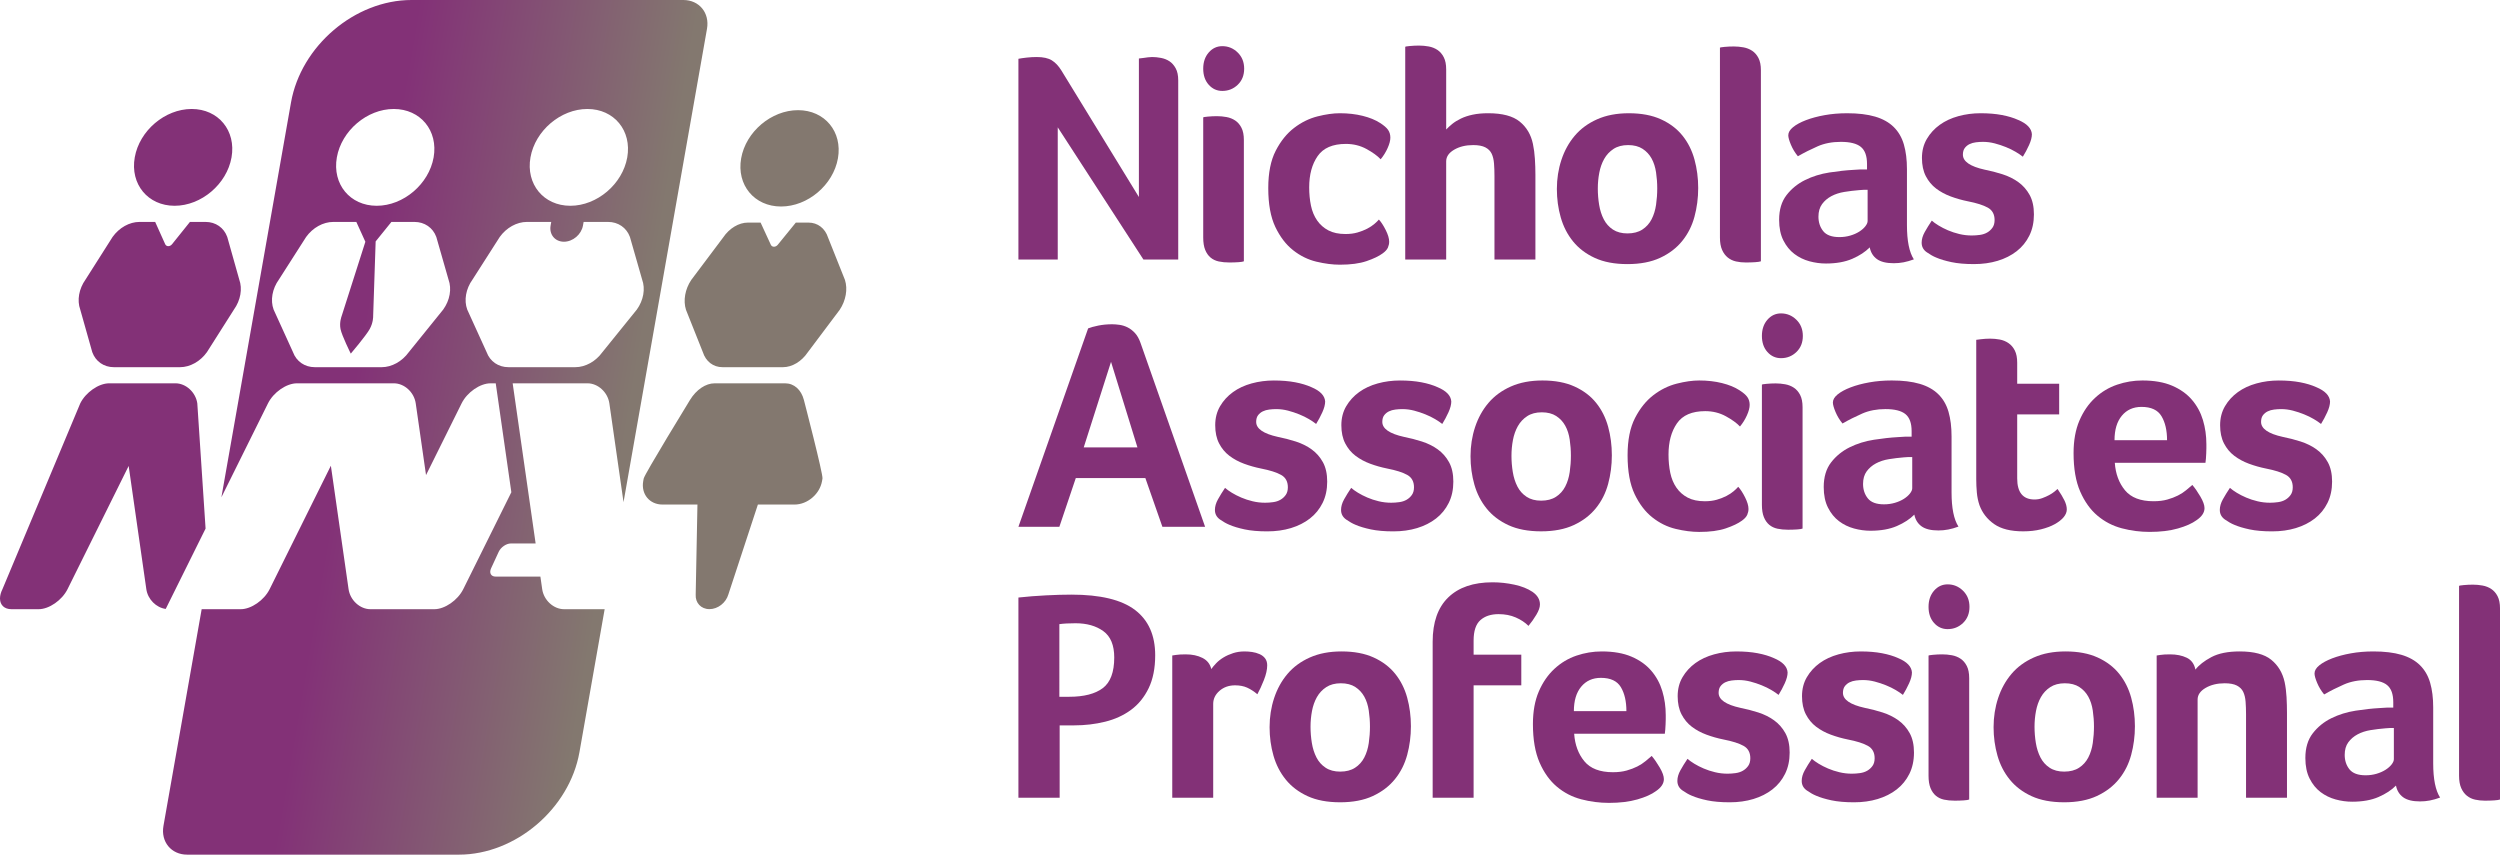
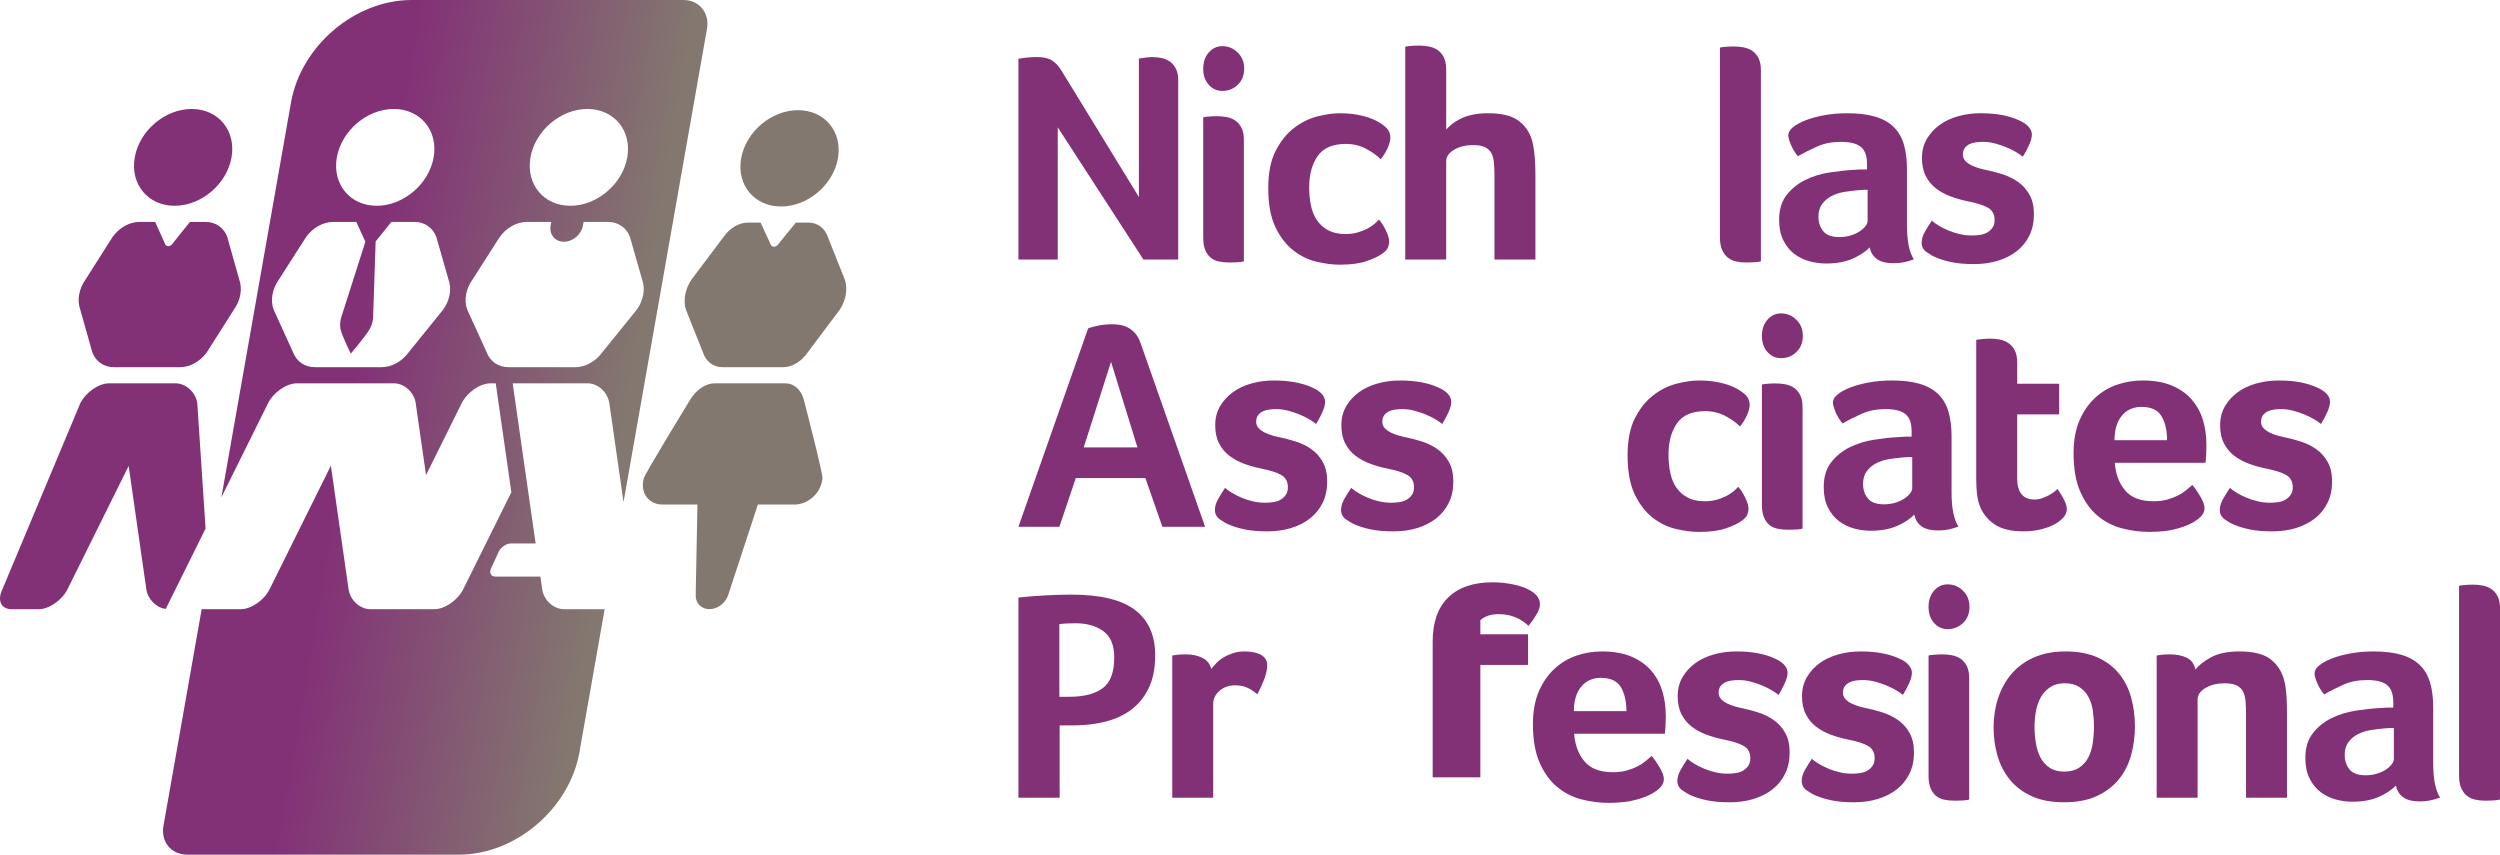
<svg xmlns="http://www.w3.org/2000/svg" xmlns:xlink="http://www.w3.org/1999/xlink" version="1.1" id="Layer_1" x="0px" y="0px" width="351.025px" height="120px" viewBox="0 0 351.025 120" enable-background="new 0 0 351.025 120" xml:space="preserve">
  <g>
    <defs>
      <path id="SVGID_1_" d="M15.33,53.821c-1.47,0-3.286,1.258-4.059,2.811L0.344,82.727C0.118,83.181,0.007,83.61,0,83.991v0.079    c0.017,0.874,0.6,1.467,1.609,1.467h3.814c1.469,0,3.286-1.259,4.059-2.811l8.583-17.303l2.481,17.303    c0.206,1.428,1.388,2.595,2.723,2.774l5.596-11.283l-1.162-17.586c-0.223-1.553-1.598-2.811-3.069-2.811H15.33z M100.346,53.821    c-1.261,0-2.581,0.892-3.466,2.34c0,0-6.396,10.435-6.499,11.032l-0.068,0.371c-0.319,1.811,0.891,3.28,2.702,3.28h4.913    L97.682,83.48c-0.07,1.151,0.74,2.049,1.929,2.049c1.19,0,2.318-0.897,2.654-2.051l4.149-12.634h5.147    c1.811,0,3.538-1.47,3.858-3.28l0.065-0.371c0.106-0.598-2.609-11.032-2.609-11.032c-0.375-1.448-1.381-2.34-2.642-2.34H100.346z     M111.742,31.254l-2.531,3.11c-0.302,0.373-0.811,0.373-0.981,0l-1.433-3.11h-1.779c-1.287,0-2.615,0.801-3.488,2.101    l-4.469,5.949c-0.873,1.3-1.155,2.901-0.74,4.202l2.37,5.949c0.414,1.3,1.461,2.101,2.746,2.101h8.504    c1.284,0,2.615-0.801,3.487-2.101l4.47-5.949c0.872-1.301,1.155-2.902,0.741-4.202l-2.372-5.949    c-0.413-1.3-1.46-2.101-2.746-2.101H111.742z M26.668,31.161l-2.507,3.125c-0.298,0.372-0.8,0.372-0.967,0l-1.405-3.125h-2.207    c-1.404,0-2.843,0.805-3.775,2.111l-3.795,5.975c-0.931,1.306-1.216,2.916-0.744,4.221l1.687,5.977    c0.47,1.305,1.627,2.111,3.032,2.111h9.29c1.405,0,2.846-0.806,3.778-2.111l3.792-5.977c0.934-1.305,1.217-2.915,0.745-4.221    l-1.683-5.975c-0.474-1.306-1.63-2.111-3.035-2.111H26.668z M104.065,22.232c-0.659,3.736,1.85,6.764,5.602,6.764    c3.754,0,7.329-3.028,7.987-6.764c0.659-3.734-1.849-6.764-5.601-6.764C108.3,15.468,104.723,18.498,104.065,22.232 M18.92,22.098    c-0.663,3.752,1.843,6.795,5.596,6.795c3.752,0,7.331-3.043,7.993-6.795c0.662-3.753-1.844-6.796-5.596-6.796    C23.159,15.302,19.58,18.345,18.92,22.098 M51.907,46.207c0.525-0.944,0.487-1.815,0.487-1.815l0.351-10.495l2.212-2.736h3.237    c1.417,0,2.587,0.805,3.068,2.111l1.711,5.975c0.48,1.306,0.195,2.916-0.745,4.221l-4.829,5.977    c-0.939,1.305-2.392,2.111-3.809,2.111h-9.385c-1.418,0-2.588-0.806-3.067-2.111l-2.721-5.977    c-0.479-1.305-0.196-2.915,0.744-4.221l3.82-5.975c0.939-1.306,2.392-2.111,3.812-2.111h3.238l1.269,2.786l-3.335,10.445    c0,0-0.344,0.871-0.152,1.815c0.191,0.945,1.44,3.446,1.44,3.446S51.383,47.152,51.907,46.207 M81.855,31.667l0.091-0.506h3.434    c1.419,0,2.588,0.805,3.068,2.111l1.711,5.975c0.48,1.306,0.196,2.916-0.743,4.221l-4.83,5.977    c-0.938,1.305-2.391,2.111-3.811,2.111h-9.383c-1.419,0-2.588-0.806-3.067-2.111l-2.721-5.977    c-0.479-1.305-0.196-2.915,0.745-4.221l3.82-5.975c0.938-1.306,2.392-2.111,3.811-2.111h3.418l-0.089,0.506    c-0.221,1.255,0.617,2.274,1.874,2.274C80.437,33.941,81.635,32.922,81.855,31.667 M47.297,22.098    c0.661-3.753,4.24-6.796,7.992-6.796c3.753,0,6.258,3.043,5.597,6.796c-0.662,3.752-4.24,6.795-7.993,6.795    S46.634,25.85,47.297,22.098 M74.483,22.098c0.662-3.753,4.24-6.796,7.994-6.796c3.752,0,6.258,3.043,5.596,6.796    c-0.662,3.752-4.241,6.795-7.994,6.795C76.327,28.893,73.822,25.85,74.483,22.098 M57.786,0C49.839,0,42.262,6.442,40.86,14.39    l-2.561,14.53l-7.213,40.903l6.544-13.191c0.772-1.553,2.59-2.811,4.061-2.811h13.615c1.47,0,2.843,1.258,3.067,2.811    l1.446,10.075l4.998-10.075c0.771-1.553,2.588-2.811,4.058-2.811h0.731l2.192,15.293l-6.753,13.612    c-0.772,1.552-2.589,2.811-4.058,2.811h-8.975c-1.471,0-2.845-1.259-3.069-2.811l-2.486-17.335l-8.598,17.335    c-0.772,1.552-2.59,2.811-4.06,2.811h-5.483l-5.365,30.427c-0.394,2.23,1.094,4.036,3.324,4.036h10.351h18.886h8.922    c7.948,0,15.525-6.442,16.927-14.389L84.9,85.537h-5.702c-1.47,0-2.844-1.259-3.068-2.811l-0.253-1.768h-6.3    c-0.64,0-0.92-0.521-0.623-1.163l1.073-2.324c0.299-0.641,1.059-1.163,1.7-1.163h3.482l-3.225-22.488h10.508    c1.471,0,2.844,1.258,3.068,2.811l1.99,13.874l9.896-56.116l1.825-10.352C99.662,1.807,98.175,0,95.946,0H57.786z" />
    </defs>
    <clipPath id="SVGID_2_">
      <use xlink:href="#SVGID_1_" overflow="visible" />
    </clipPath>
    <linearGradient id="SVGID_3_" gradientUnits="userSpaceOnUse" x1="0" y1="120" x2="1" y2="120" gradientTransform="matrix(109.161 19.248 -19.248 109.161 2315.574 -13048.677)">
      <stop offset="0" style="stop-color:#833177" />
      <stop offset="0.394" style="stop-color:#833177" />
      <stop offset="0.745" style="stop-color:#83786F" />
      <stop offset="1" style="stop-color:#83786F" />
    </linearGradient>
    <polygon clip-path="url(#SVGID_2_)" fill="url(#SVGID_3_)" points="-20.521,116.382 115.463,140.359 139.574,3.619 3.59,-20.359     " />
  </g>
  <g>
    <defs>
      <rect id="SVGID_4_" width="351.025" height="120" />
    </defs>
    <clipPath id="SVGID_5_">
      <use xlink:href="#SVGID_4_" overflow="visible" />
    </clipPath>
    <path clip-path="url(#SVGID_5_)" fill="#833177" d="M142.996,36.443V8.255c0.275-0.055,0.652-0.11,1.133-0.165   s0.962-0.083,1.443-0.083c0.906,0,1.61,0.155,2.112,0.464c0.501,0.309,0.951,0.786,1.35,1.432l10.879,17.762V8.214l0.677-0.083   l0.595-0.083c0.192-0.027,0.384-0.041,0.576-0.041c0.396,0,0.814,0.041,1.252,0.124s0.831,0.237,1.18,0.464   c0.349,0.226,0.643,0.556,0.883,0.989c0.239,0.432,0.359,0.999,0.359,1.7v25.159h-4.885l-12.032-18.565v18.565H142.996z" />
    <path clip-path="url(#SVGID_5_)" fill="#833177" d="M169.717,11.9c-0.516-0.578-0.773-1.33-0.773-2.254   c0-0.924,0.257-1.682,0.773-2.274c0.516-0.593,1.151-0.89,1.907-0.89c0.832,0,1.551,0.297,2.158,0.89   c0.607,0.592,0.911,1.35,0.911,2.274c0,0.924-0.3,1.676-0.9,2.254c-0.6,0.578-1.324,0.867-2.169,0.867   C170.868,12.768,170.233,12.479,169.717,11.9 M168.944,33.353V16.477c0-0.027,0.211-0.061,0.634-0.103   c0.423-0.041,0.856-0.062,1.299-0.062c0.443,0,0.89,0.041,1.34,0.124s0.855,0.244,1.217,0.484c0.362,0.241,0.655,0.58,0.88,1.02   c0.225,0.44,0.338,1.01,0.338,1.71V36.69c-0.11,0.055-0.362,0.096-0.757,0.124c-0.396,0.027-0.819,0.041-1.269,0.041   c-0.559,0-1.06-0.048-1.504-0.144c-0.443-0.097-0.824-0.278-1.145-0.546c-0.321-0.268-0.573-0.629-0.757-1.082   C169.036,34.629,168.944,34.054,168.944,33.353" />
    <path clip-path="url(#SVGID_5_)" fill="#833177" d="M178.077,26.408c0-2.143,0.35-3.891,1.047-5.244   c0.696-1.353,1.558-2.421,2.579-3.203c1.022-0.783,2.116-1.323,3.281-1.618s2.214-0.443,3.148-0.443   c1.153,0,2.222,0.123,3.204,0.367c0.981,0.245,1.796,0.578,2.441,1c0.536,0.341,0.91,0.664,1.123,0.97   c0.213,0.306,0.32,0.67,0.32,1.092c0,0.399-0.127,0.884-0.382,1.455c-0.254,0.572-0.58,1.098-0.979,1.58   c-0.454-0.484-1.117-0.965-1.988-1.442c-0.872-0.477-1.838-0.716-2.896-0.716c-1.854,0-3.176,0.571-3.966,1.712   c-0.79,1.14-1.186,2.602-1.186,4.386c0,0.913,0.082,1.767,0.247,2.562s0.453,1.49,0.865,2.084c0.412,0.595,0.941,1.062,1.587,1.4   c0.646,0.339,1.449,0.508,2.411,0.508c0.618,0,1.178-0.072,1.679-0.218c0.502-0.145,0.951-0.321,1.351-0.528   c0.397-0.208,0.737-0.432,1.02-0.674c0.281-0.242,0.491-0.446,0.628-0.612c0.316,0.344,0.636,0.835,0.959,1.475   c0.322,0.639,0.484,1.186,0.484,1.639c0,0.273-0.059,0.545-0.175,0.817c-0.117,0.272-0.361,0.544-0.732,0.816   c-0.536,0.395-1.295,0.759-2.276,1.092c-0.982,0.333-2.229,0.5-3.74,0.5c-1.017,0-2.114-0.141-3.291-0.423   c-1.178-0.281-2.269-0.817-3.271-1.607s-1.835-1.878-2.499-3.266C178.409,30.48,178.077,28.661,178.077,26.408" />
    <path clip-path="url(#SVGID_5_)" fill="#833177" d="M197.309,36.443V6.566c0-0.028,0.213-0.062,0.639-0.103   c0.425-0.042,0.861-0.063,1.308-0.063c0.447,0,0.897,0.042,1.351,0.125s0.861,0.245,1.226,0.486   c0.364,0.242,0.659,0.584,0.886,1.026c0.228,0.442,0.34,1.014,0.34,1.719v8.429c0.221-0.24,0.498-0.497,0.834-0.772   c0.338-0.274,0.746-0.528,1.228-0.762c0.479-0.233,1.037-0.417,1.669-0.551c0.631-0.134,1.353-0.2,2.163-0.2   c1.992,0,3.468,0.391,4.43,1.174c0.962,0.783,1.58,1.827,1.855,3.132c0.137,0.646,0.229,1.346,0.277,2.102   c0.049,0.755,0.072,1.497,0.072,2.225v11.91h-5.749V24.711c0-0.623-0.021-1.205-0.062-1.745c-0.041-0.539-0.151-1-0.329-1.38   c-0.18-0.381-0.475-0.679-0.887-0.893c-0.412-0.215-0.982-0.322-1.71-0.322c-1.045,0-1.937,0.218-2.679,0.654   s-1.113,0.98-1.113,1.63v13.788H197.309z" />
-     <path clip-path="url(#SVGID_5_)" fill="#833177" d="M218.6,26.532c0-1.434,0.213-2.796,0.639-4.085   c0.425-1.29,1.05-2.42,1.875-3.393c0.824-0.972,1.871-1.741,3.142-2.306c1.271-0.566,2.751-0.848,4.441-0.848   c1.764,0,3.269,0.283,4.513,0.85c1.245,0.567,2.254,1.331,3.027,2.292c0.772,0.962,1.334,2.078,1.683,3.35   c0.349,1.273,0.523,2.609,0.523,4.007c0,1.399-0.175,2.742-0.523,4.028c-0.348,1.288-0.922,2.424-1.721,3.41   c-0.799,0.986-1.83,1.773-3.094,2.362c-1.264,0.588-2.795,0.883-4.595,0.883s-3.324-0.288-4.573-0.862   c-1.251-0.575-2.271-1.348-3.061-2.319c-0.79-0.972-1.367-2.094-1.73-3.367C218.781,29.262,218.6,27.928,218.6,26.532    M224.555,24.26c-0.139,0.723-0.206,1.464-0.206,2.221c0,0.757,0.061,1.515,0.185,2.272c0.124,0.757,0.34,1.437,0.649,2.037   c0.309,0.6,0.738,1.081,1.287,1.443c0.55,0.361,1.23,0.542,2.04,0.542c0.839,0,1.535-0.181,2.092-0.542   c0.557-0.362,0.989-0.843,1.299-1.443c0.309-0.6,0.518-1.28,0.628-2.037c0.11-0.757,0.165-1.525,0.165-2.303   c0-0.75-0.055-1.497-0.165-2.241c-0.11-0.744-0.319-1.395-0.628-1.955c-0.31-0.559-0.732-1.013-1.268-1.361   c-0.537-0.348-1.213-0.522-2.029-0.522c-0.818,0-1.501,0.181-2.051,0.542c-0.55,0.362-0.985,0.829-1.309,1.403   C224.921,22.888,224.691,23.537,224.555,24.26" />
    <path clip-path="url(#SVGID_5_)" fill="#833177" d="M241.497,33.353V6.688c0-0.027,0.213-0.061,0.639-0.103   c0.425-0.041,0.861-0.061,1.309-0.061c0.446,0,0.896,0.041,1.35,0.123c0.453,0.083,0.862,0.245,1.226,0.484   c0.364,0.241,0.659,0.581,0.887,1.02c0.227,0.44,0.34,1.01,0.34,1.711V36.69c-0.138,0.055-0.405,0.096-0.804,0.124   c-0.398,0.027-0.839,0.041-1.319,0.041s-0.938-0.048-1.37-0.144c-0.432-0.097-0.817-0.278-1.153-0.546   c-0.337-0.268-0.604-0.629-0.804-1.082C241.597,34.629,241.497,34.054,241.497,33.353" />
    <path clip-path="url(#SVGID_5_)" fill="#833177" d="M249.807,30.862c0-1.412,0.346-2.567,1.039-3.464   c0.691-0.896,1.562-1.602,2.607-2.119c1.046-0.516,2.182-0.87,3.407-1.06c1.227-0.19,2.346-0.312,3.356-0.367   c0.346-0.027,0.679-0.047,0.997-0.061h0.935v-0.774c0-1.119-0.287-1.916-0.862-2.389c-0.575-0.474-1.514-0.71-2.814-0.71   c-1.22,0-2.305,0.208-3.254,0.624c-0.95,0.416-1.875,0.882-2.777,1.398c-0.407-0.494-0.733-1.034-0.979-1.621   c-0.246-0.586-0.369-1.027-0.369-1.324c0-0.396,0.222-0.776,0.667-1.138c0.443-0.362,1.047-0.69,1.81-0.984   c0.764-0.293,1.642-0.529,2.633-0.707c0.992-0.178,2.043-0.266,3.154-0.266c1.546,0,2.855,0.157,3.927,0.472   c1.072,0.315,1.943,0.801,2.612,1.458c0.668,0.657,1.146,1.48,1.431,2.466s0.429,2.137,0.429,3.452v7.868   c0,2.198,0.322,3.798,0.969,4.802c-0.509,0.187-0.987,0.323-1.436,0.41c-0.447,0.087-0.91,0.13-1.389,0.13   c-1.04,0-1.826-0.194-2.361-0.581c-0.532-0.387-0.87-0.935-1.011-1.643c-0.617,0.628-1.433,1.163-2.448,1.604   C259.063,36.779,257.83,37,256.377,37c-0.771,0-1.543-0.105-2.319-0.315c-0.777-0.211-1.48-0.554-2.11-1.03   s-1.144-1.108-1.543-1.897C250.006,32.969,249.807,32.004,249.807,30.862 M255.328,30.423c0,0.795,0.224,1.472,0.669,2.03   c0.444,0.558,1.201,0.837,2.27,0.837c0.534,0,1.041-0.069,1.52-0.209c0.479-0.139,0.9-0.324,1.265-0.554   c0.361-0.231,0.649-0.482,0.861-0.754c0.213-0.272,0.319-0.519,0.319-0.743v-4.375h-0.596c-0.192,0-0.392,0.015-0.596,0.042   c-0.698,0.056-1.391,0.14-2.075,0.251c-0.686,0.112-1.294,0.311-1.828,0.597s-0.969,0.659-1.305,1.12   C255.497,29.125,255.328,29.712,255.328,30.423" />
    <path clip-path="url(#SVGID_5_)" fill="#833177" d="M269.819,34.074c0-0.478,0.144-0.973,0.429-1.486   c0.286-0.513,0.617-1.049,0.993-1.609c0.249,0.218,0.568,0.447,0.957,0.685c0.389,0.239,0.829,0.463,1.321,0.675   c0.493,0.211,1.024,0.385,1.592,0.521c0.569,0.136,1.152,0.204,1.749,0.204c0.369,0,0.749-0.027,1.139-0.081   c0.39-0.055,0.731-0.167,1.025-0.338c0.294-0.17,0.54-0.395,0.738-0.675c0.199-0.279,0.298-0.637,0.298-1.073   c0-0.804-0.314-1.383-0.943-1.738c-0.629-0.354-1.572-0.654-2.83-0.899c-0.814-0.164-1.608-0.389-2.381-0.675   c-0.773-0.286-1.461-0.657-2.06-1.114s-1.08-1.036-1.443-1.738c-0.361-0.702-0.543-1.554-0.543-2.555   c0-1.002,0.229-1.892,0.687-2.671c0.457-0.778,1.06-1.437,1.809-1.977c0.748-0.539,1.62-0.946,2.618-1.22   c0.998-0.273,2.037-0.41,3.117-0.41c1.12,0,2.119,0.084,3,0.251c0.88,0.167,1.64,0.397,2.282,0.69   c1.227,0.515,1.869,1.184,1.924,2.006c0,0.432-0.133,0.941-0.4,1.526c-0.266,0.585-0.555,1.129-0.869,1.63   c-0.271-0.218-0.611-0.446-1.014-0.684c-0.402-0.239-0.855-0.46-1.36-0.665s-1.029-0.378-1.575-0.521s-1.099-0.215-1.658-0.215   c-0.314,0-0.639,0.021-0.975,0.062c-0.335,0.04-0.636,0.126-0.902,0.255c-0.267,0.13-0.489,0.31-0.666,0.542   c-0.178,0.232-0.268,0.545-0.268,0.94c0,0.955,1.02,1.656,3.057,2.106c0.834,0.164,1.667,0.378,2.499,0.644   c0.831,0.266,1.573,0.634,2.229,1.104c0.654,0.47,1.182,1.07,1.584,1.799c0.402,0.73,0.604,1.64,0.604,2.73   c0,1.123-0.215,2.119-0.645,2.988s-1.023,1.599-1.781,2.187c-0.758,0.589-1.645,1.038-2.66,1.345   c-1.018,0.308-2.126,0.462-3.327,0.462c-1.249,0-2.309-0.092-3.175-0.278c-0.867-0.185-1.586-0.401-2.154-0.649   c-0.403-0.164-0.84-0.412-1.312-0.742C270.056,35.084,269.819,34.637,269.819,34.074" />
    <path clip-path="url(#SVGID_5_)" fill="#833177" d="M142.997,73.966l9.787-27.857c0.343-0.138,0.818-0.269,1.422-0.393   c0.605-0.123,1.257-0.186,1.958-0.186c0.315,0,0.662,0.029,1.04,0.083c0.378,0.056,0.749,0.172,1.113,0.351   c0.364,0.178,0.707,0.439,1.03,0.783c0.322,0.343,0.587,0.811,0.793,1.401l9.067,25.818h-5.997l-2.39-6.84h-9.767l-2.307,6.84   H142.997z M152.166,62.819h7.542l-3.709-12.014L152.166,62.819z" />
    <path clip-path="url(#SVGID_5_)" fill="#833177" d="M170.587,71.597c0-0.479,0.143-0.973,0.428-1.486   c0.286-0.512,0.617-1.049,0.993-1.609c0.249,0.219,0.569,0.447,0.957,0.686c0.389,0.238,0.83,0.463,1.322,0.674   c0.493,0.213,1.024,0.387,1.592,0.521c0.569,0.137,1.152,0.205,1.749,0.205c0.369,0,0.749-0.027,1.138-0.082   c0.391-0.054,0.732-0.166,1.026-0.338c0.294-0.17,0.54-0.395,0.738-0.674s0.298-0.637,0.298-1.074c0-0.802-0.315-1.383-0.944-1.736   c-0.629-0.355-1.572-0.654-2.83-0.9c-0.813-0.164-1.608-0.389-2.381-0.674c-0.773-0.287-1.46-0.657-2.059-1.115   c-0.599-0.457-1.08-1.035-1.443-1.738c-0.362-0.701-0.543-1.553-0.543-2.555c0-1.002,0.229-1.892,0.686-2.67   c0.457-0.778,1.06-1.437,1.809-1.977c0.748-0.54,1.62-0.947,2.618-1.22c0.999-0.274,2.038-0.41,3.117-0.41   c1.12,0,2.119,0.084,3,0.25c0.881,0.168,1.642,0.398,2.282,0.69c1.229,0.516,1.869,1.185,1.924,2.007   c0,0.432-0.133,0.94-0.398,1.525c-0.267,0.586-0.556,1.129-0.87,1.631c-0.272-0.219-0.61-0.447-1.013-0.685   c-0.403-0.239-0.856-0.459-1.361-0.664s-1.03-0.379-1.576-0.522c-0.546-0.142-1.098-0.215-1.658-0.215   c-0.313,0-0.639,0.022-0.974,0.063c-0.335,0.04-0.636,0.125-0.903,0.255c-0.266,0.13-0.488,0.309-0.666,0.542   c-0.178,0.232-0.267,0.545-0.267,0.939c0,0.956,1.019,1.657,3.056,2.106c0.834,0.164,1.667,0.379,2.499,0.645   s1.575,0.635,2.229,1.104c0.654,0.471,1.183,1.07,1.586,1.801c0.401,0.729,0.603,1.639,0.603,2.729c0,1.123-0.215,2.12-0.645,2.988   c-0.431,0.869-1.024,1.6-1.781,2.188s-1.645,1.037-2.661,1.346c-1.017,0.308-2.126,0.461-3.327,0.461   c-1.249,0-2.308-0.092-3.175-0.277c-0.867-0.186-1.586-0.402-2.154-0.65c-0.403-0.164-0.84-0.412-1.312-0.74   C170.823,72.606,170.587,72.159,170.587,71.597" />
    <path clip-path="url(#SVGID_5_)" fill="#833177" d="M188.298,71.597c0-0.479,0.143-0.973,0.428-1.486   c0.286-0.512,0.617-1.049,0.993-1.609c0.249,0.219,0.569,0.447,0.957,0.686c0.389,0.238,0.83,0.463,1.322,0.674   c0.493,0.213,1.023,0.387,1.592,0.521c0.569,0.137,1.152,0.205,1.749,0.205c0.369,0,0.749-0.027,1.138-0.082   c0.391-0.054,0.732-0.166,1.026-0.338c0.294-0.17,0.54-0.395,0.738-0.674s0.298-0.637,0.298-1.074c0-0.802-0.315-1.383-0.944-1.736   c-0.629-0.355-1.572-0.654-2.83-0.9c-0.813-0.164-1.607-0.389-2.381-0.674c-0.773-0.287-1.46-0.657-2.059-1.115   c-0.6-0.457-1.08-1.035-1.443-1.738c-0.362-0.701-0.543-1.553-0.543-2.555c0-1.002,0.229-1.892,0.686-2.67   c0.457-0.778,1.061-1.437,1.81-1.977c0.748-0.54,1.62-0.947,2.618-1.22c0.998-0.274,2.037-0.41,3.116-0.41   c1.12,0,2.119,0.084,3,0.25c0.881,0.168,1.642,0.398,2.282,0.69c1.229,0.516,1.869,1.185,1.924,2.007   c0,0.432-0.133,0.94-0.398,1.525c-0.267,0.586-0.557,1.129-0.87,1.631c-0.272-0.219-0.61-0.447-1.013-0.685   c-0.403-0.239-0.856-0.459-1.361-0.664s-1.03-0.379-1.576-0.522c-0.546-0.142-1.098-0.215-1.658-0.215   c-0.313,0-0.639,0.022-0.974,0.063c-0.335,0.04-0.636,0.125-0.903,0.255c-0.266,0.13-0.488,0.309-0.666,0.542   c-0.178,0.232-0.267,0.545-0.267,0.939c0,0.956,1.019,1.657,3.056,2.106c0.834,0.164,1.667,0.379,2.499,0.645   s1.575,0.635,2.229,1.104c0.654,0.471,1.183,1.07,1.586,1.801c0.401,0.729,0.603,1.639,0.603,2.729c0,1.123-0.215,2.12-0.645,2.988   c-0.431,0.869-1.024,1.6-1.781,2.188s-1.645,1.037-2.661,1.346c-1.017,0.308-2.126,0.461-3.327,0.461   c-1.249,0-2.308-0.092-3.175-0.277s-1.586-0.402-2.154-0.65c-0.402-0.164-0.84-0.412-1.312-0.74   C188.534,72.606,188.298,72.159,188.298,71.597" />
-     <path clip-path="url(#SVGID_5_)" fill="#833177" d="M206.477,64.056c0-1.434,0.213-2.796,0.639-4.085   c0.426-1.29,1.051-2.421,1.875-3.394c0.824-0.971,1.871-1.74,3.143-2.306c1.271-0.565,2.751-0.848,4.44-0.848   c1.765,0,3.27,0.283,4.514,0.851c1.245,0.567,2.254,1.331,3.026,2.292c0.773,0.961,1.334,2.078,1.684,3.35   c0.348,1.273,0.522,2.609,0.522,4.007s-0.175,2.74-0.522,4.027c-0.349,1.287-0.922,2.424-1.722,3.41   c-0.799,0.985-1.83,1.774-3.094,2.361c-1.263,0.588-2.795,0.883-4.594,0.883c-1.8,0-3.325-0.287-4.574-0.861   c-1.251-0.574-2.271-1.348-3.06-2.32c-0.79-0.971-1.367-2.092-1.731-3.365S206.477,65.45,206.477,64.056 M212.432,61.782   c-0.138,0.725-0.206,1.465-0.206,2.223c0,0.757,0.061,1.514,0.185,2.271s0.341,1.436,0.649,2.037c0.309,0.6,0.739,1.08,1.288,1.441   c0.549,0.363,1.229,0.543,2.04,0.543c0.838,0,1.535-0.18,2.091-0.543c0.557-0.361,0.99-0.842,1.299-1.441   c0.31-0.602,0.519-1.279,0.628-2.037c0.11-0.758,0.165-1.525,0.165-2.303c0-0.75-0.055-1.498-0.165-2.242   c-0.109-0.744-0.318-1.395-0.628-1.954c-0.309-0.56-0.731-1.013-1.267-1.362c-0.537-0.347-1.213-0.522-2.03-0.522   c-0.818,0-1.501,0.181-2.05,0.543c-0.55,0.361-0.986,0.829-1.31,1.403C212.799,60.411,212.568,61.06,212.432,61.782" />
    <path clip-path="url(#SVGID_5_)" fill="#833177" d="M228.529,63.931c0-2.143,0.35-3.891,1.047-5.245   c0.696-1.352,1.558-2.42,2.579-3.203c1.022-0.783,2.116-1.322,3.281-1.617c1.165-0.296,2.214-0.443,3.148-0.443   c1.153,0,2.222,0.123,3.204,0.367c0.981,0.245,1.796,0.578,2.441,1c0.536,0.34,0.91,0.664,1.123,0.97   c0.213,0.305,0.32,0.67,0.32,1.091c0,0.4-0.127,0.884-0.382,1.456c-0.254,0.571-0.58,1.098-0.979,1.579   c-0.454-0.484-1.117-0.964-1.989-1.442c-0.871-0.476-1.837-0.715-2.895-0.715c-1.854,0-3.176,0.571-3.966,1.711   c-0.79,1.141-1.186,2.602-1.186,4.387c0,0.912,0.082,1.766,0.247,2.561s0.453,1.49,0.865,2.084c0.412,0.596,0.941,1.063,1.587,1.4   c0.646,0.34,1.449,0.508,2.411,0.508c0.618,0,1.178-0.072,1.679-0.217c0.502-0.145,0.951-0.322,1.351-0.529   c0.397-0.207,0.737-0.432,1.02-0.674c0.281-0.242,0.491-0.445,0.628-0.611c0.316,0.344,0.636,0.834,0.959,1.475   c0.322,0.639,0.484,1.186,0.484,1.639c0,0.273-0.06,0.545-0.175,0.816c-0.117,0.273-0.361,0.545-0.732,0.816   c-0.536,0.395-1.295,0.76-2.277,1.092c-0.981,0.334-2.229,0.5-3.739,0.5c-1.017,0-2.114-0.141-3.291-0.422   c-1.179-0.281-2.269-0.816-3.271-1.607c-1.002-0.789-1.835-1.879-2.499-3.266C228.861,68.003,228.529,66.183,228.529,63.931" />
    <path clip-path="url(#SVGID_5_)" fill="#833177" d="M248.162,49.422c-0.516-0.578-0.773-1.329-0.773-2.254   c0-0.923,0.258-1.681,0.773-2.273c0.516-0.594,1.151-0.89,1.907-0.89c0.832,0,1.551,0.296,2.158,0.89   c0.606,0.592,0.91,1.35,0.91,2.273c0,0.925-0.3,1.676-0.899,2.254c-0.601,0.579-1.324,0.868-2.169,0.868   C249.313,50.29,248.678,50.001,248.162,49.422 M247.389,70.876V53.999c0-0.028,0.211-0.061,0.635-0.103   c0.423-0.041,0.855-0.062,1.299-0.062c0.442,0,0.89,0.042,1.34,0.124c0.45,0.083,0.855,0.244,1.217,0.484   c0.362,0.24,0.655,0.58,0.88,1.019c0.226,0.441,0.338,1.01,0.338,1.711v17.042c-0.109,0.055-0.361,0.096-0.757,0.123   s-0.818,0.041-1.269,0.041c-0.56,0-1.061-0.049-1.504-0.145s-0.824-0.277-1.146-0.544c-0.32-0.269-0.573-0.63-0.757-1.083   S247.389,71.575,247.389,70.876" />
    <path clip-path="url(#SVGID_5_)" fill="#833177" d="M256.069,68.386c0-1.412,0.347-2.568,1.039-3.465s1.562-1.602,2.608-2.119   c1.045-0.516,2.181-0.869,3.407-1.059c1.226-0.191,2.345-0.312,3.355-0.367c0.347-0.027,0.679-0.049,0.997-0.062h0.936V60.54   c0-1.12-0.287-1.917-0.862-2.389c-0.576-0.474-1.514-0.711-2.815-0.711c-1.22,0-2.305,0.209-3.254,0.625   c-0.95,0.416-1.875,0.881-2.776,1.398c-0.407-0.494-0.734-1.035-0.98-1.621s-0.369-1.027-0.369-1.324   c0-0.397,0.223-0.776,0.667-1.139c0.444-0.361,1.047-0.689,1.811-0.983c0.763-0.294,1.641-0.53,2.633-0.707   c0.992-0.178,2.044-0.267,3.154-0.267c1.546,0,2.854,0.157,3.927,0.473c1.071,0.314,1.942,0.801,2.611,1.458   c0.669,0.657,1.146,1.479,1.432,2.466c0.285,0.986,0.428,2.137,0.428,3.451v7.869c0,2.197,0.322,3.797,0.969,4.801   c-0.508,0.188-0.986,0.324-1.435,0.41c-0.448,0.088-0.911,0.131-1.389,0.131c-1.04,0-1.826-0.193-2.361-0.582   c-0.533-0.387-0.871-0.934-1.011-1.643c-0.617,0.629-1.434,1.162-2.448,1.604s-2.249,0.662-3.702,0.662   c-0.77,0-1.543-0.105-2.319-0.316s-1.479-0.553-2.109-1.029s-1.145-1.107-1.543-1.896   C256.269,70.493,256.069,69.526,256.069,68.386 M261.592,67.946c0,0.795,0.223,1.473,0.668,2.029   c0.445,0.559,1.202,0.838,2.27,0.838c0.534,0,1.041-0.07,1.521-0.209c0.479-0.141,0.899-0.324,1.264-0.554   c0.362-0.231,0.65-0.483,0.862-0.755s0.319-0.52,0.319-0.742v-4.375h-0.597c-0.191,0-0.39,0.014-0.596,0.041   c-0.698,0.057-1.39,0.141-2.075,0.252c-0.685,0.111-1.294,0.311-1.828,0.596c-0.534,0.287-0.969,0.66-1.305,1.121   C261.76,66.647,261.592,67.235,261.592,67.946" />
    <path clip-path="url(#SVGID_5_)" fill="#833177" d="M277.484,67.29V47.714c0.192-0.027,0.406-0.054,0.641-0.083   c0.192-0.027,0.403-0.047,0.63-0.06c0.229-0.014,0.452-0.022,0.674-0.022c0.453,0,0.905,0.041,1.354,0.124   c0.448,0.083,0.858,0.251,1.23,0.505s0.669,0.602,0.889,1.041c0.221,0.44,0.332,1.01,0.332,1.709v2.947h5.893v4.307h-5.893v8.995   c0,1.957,0.803,2.943,2.41,2.957c0.398,0,0.773-0.064,1.123-0.195c0.351-0.131,0.666-0.27,0.947-0.421   c0.282-0.151,0.529-0.312,0.742-0.483c0.213-0.17,0.361-0.297,0.443-0.379c0.426,0.619,0.749,1.156,0.969,1.612   c0.22,0.454,0.329,0.875,0.329,1.259c0,0.375-0.148,0.738-0.442,1.092c-0.296,0.354-0.711,0.68-1.248,0.979   c-0.534,0.298-1.181,0.539-1.936,0.727c-0.756,0.188-1.587,0.281-2.494,0.281c-1.748,0-3.11-0.34-4.08-1.02   c-0.973-0.68-1.659-1.562-2.059-2.648c-0.192-0.562-0.316-1.156-0.371-1.781C277.512,68.53,277.484,67.907,277.484,67.29" />
    <path clip-path="url(#SVGID_5_)" fill="#833177" d="M291.15,63.622c0-1.771,0.274-3.297,0.824-4.575   c0.549-1.278,1.279-2.338,2.194-3.184c0.913-0.845,1.947-1.463,3.102-1.854c1.153-0.392,2.335-0.587,3.544-0.587   c1.64,0,3.029,0.244,4.171,0.731c1.141,0.488,2.067,1.148,2.78,1.978c0.713,0.832,1.23,1.783,1.551,2.854   c0.321,1.072,0.481,2.199,0.481,3.378v0.578c0,0.219-0.007,0.461-0.021,0.722l-0.044,0.741c-0.015,0.234-0.037,0.426-0.065,0.576   H296.94c0.109,1.553,0.587,2.842,1.432,3.863c0.846,1.023,2.181,1.535,4.007,1.535c0.73,0,1.373-0.078,1.931-0.236   s1.055-0.346,1.49-0.566c0.436-0.219,0.818-0.467,1.147-0.742l0.879-0.742c0.365,0.426,0.741,0.969,1.128,1.629   c0.387,0.658,0.581,1.201,0.581,1.627c0,0.619-0.373,1.182-1.117,1.69c-0.615,0.452-1.485,0.841-2.609,1.163   c-1.124,0.324-2.452,0.484-3.984,0.484c-1.32,0-2.617-0.168-3.895-0.504s-2.418-0.928-3.421-1.771   c-1.003-0.846-1.813-1.979-2.432-3.4S291.15,65.792,291.15,63.622 M296.899,61.81h7.377c0-1.383-0.262-2.508-0.783-3.377   c-0.522-0.868-1.456-1.301-2.803-1.301c-1.153,0-2.074,0.412-2.761,1.238C297.242,59.195,296.899,60.341,296.899,61.81" />
    <path clip-path="url(#SVGID_5_)" fill="#833177" d="M311.684,71.597c0-0.479,0.144-0.973,0.429-1.486   c0.285-0.512,0.616-1.049,0.992-1.609c0.25,0.219,0.569,0.447,0.958,0.686s0.829,0.463,1.322,0.674   c0.492,0.213,1.022,0.387,1.592,0.521c0.569,0.137,1.151,0.205,1.749,0.205c0.369,0,0.748-0.027,1.138-0.082   c0.39-0.054,0.731-0.166,1.025-0.338c0.294-0.17,0.54-0.395,0.738-0.674c0.199-0.279,0.298-0.637,0.298-1.074   c0-0.802-0.314-1.383-0.943-1.736c-0.629-0.355-1.572-0.654-2.83-0.9c-0.814-0.164-1.607-0.389-2.381-0.674   c-0.774-0.287-1.46-0.657-2.06-1.115c-0.6-0.457-1.08-1.035-1.442-1.738c-0.362-0.701-0.543-1.553-0.543-2.555   c0-1.002,0.229-1.892,0.686-2.67c0.457-0.778,1.061-1.437,1.809-1.977s1.621-0.947,2.618-1.22c0.998-0.274,2.036-0.41,3.117-0.41   c1.119,0,2.119,0.084,2.999,0.25c0.88,0.168,1.642,0.398,2.283,0.69c1.228,0.516,1.869,1.185,1.924,2.007   c0,0.432-0.133,0.94-0.399,1.525c-0.266,0.586-0.557,1.129-0.869,1.631c-0.272-0.219-0.611-0.447-1.014-0.685   c-0.402-0.239-0.855-0.459-1.36-0.664s-1.03-0.379-1.576-0.522c-0.546-0.142-1.099-0.215-1.658-0.215   c-0.314,0-0.64,0.022-0.975,0.063c-0.335,0.04-0.636,0.125-0.902,0.255s-0.489,0.309-0.666,0.542   c-0.178,0.232-0.267,0.545-0.267,0.939c0,0.956,1.019,1.657,3.056,2.106c0.834,0.164,1.667,0.379,2.499,0.645   c0.831,0.266,1.574,0.635,2.229,1.104c0.653,0.471,1.183,1.07,1.585,1.801c0.402,0.729,0.604,1.639,0.604,2.729   c0,1.123-0.215,2.12-0.646,2.988c-0.431,0.869-1.023,1.6-1.78,2.188c-0.758,0.588-1.645,1.037-2.662,1.346   c-1.017,0.308-2.125,0.461-3.326,0.461c-1.249,0-2.308-0.092-3.175-0.277c-0.868-0.186-1.586-0.402-2.155-0.65   c-0.402-0.164-0.84-0.412-1.312-0.74C311.92,72.606,311.684,72.159,311.684,71.597" />
    <path clip-path="url(#SVGID_5_)" fill="#833177" d="M142.996,112.011V83.899c1.258-0.136,2.546-0.238,3.865-0.305   c1.319-0.068,2.512-0.102,3.578-0.102c4.063,0,7.039,0.718,8.928,2.154c1.889,1.438,2.833,3.557,2.833,6.361   c0,1.818-0.307,3.36-0.919,4.625c-0.612,1.265-1.439,2.279-2.48,3.045c-1.042,0.766-2.253,1.318-3.635,1.661   c-1.381,0.342-2.841,0.513-4.379,0.513h-2.001v10.158H142.996z M148.745,97.834h1.384c2.066,0,3.636-0.403,4.711-1.212   c1.074-0.809,1.611-2.242,1.611-4.303c0-1.727-0.509-2.96-1.529-3.699c-1.019-0.739-2.321-1.109-3.905-1.109   c-0.909,0-1.666,0.041-2.272,0.125V97.834z" />
    <path clip-path="url(#SVGID_5_)" fill="#833177" d="M164.596,112.011V92.036c0.137-0.025,0.309-0.052,0.515-0.078   c0.165-0.026,0.361-0.046,0.588-0.059c0.226-0.014,0.49-0.02,0.793-0.02c0.906,0,1.689,0.166,2.349,0.501   c0.659,0.335,1.071,0.857,1.236,1.563c0.165-0.236,0.392-0.508,0.68-0.812c0.289-0.304,0.635-0.578,1.041-0.822   c0.404-0.244,0.855-0.444,1.349-0.604c0.495-0.159,1.023-0.237,1.587-0.237c0.343,0,0.7,0.025,1.071,0.078   c0.371,0.054,0.722,0.153,1.051,0.299c0.33,0.146,0.591,0.348,0.782,0.605c0.192,0.258,0.289,0.581,0.289,0.963   c0,0.602-0.154,1.293-0.464,2.075c-0.309,0.78-0.615,1.444-0.917,1.991c-0.48-0.403-0.962-0.713-1.442-0.93   c-0.481-0.215-1.044-0.322-1.69-0.322c-0.865,0-1.593,0.257-2.184,0.771c-0.591,0.516-0.886,1.128-0.886,1.838v13.174H164.596z" />
-     <path clip-path="url(#SVGID_5_)" fill="#833177" d="M178.263,102.1c0-1.434,0.213-2.795,0.639-4.084   c0.426-1.29,1.051-2.421,1.875-3.394s1.871-1.741,3.143-2.307c1.271-0.565,2.751-0.848,4.44-0.848c1.765,0,3.27,0.283,4.514,0.85   c1.245,0.567,2.254,1.332,3.026,2.293c0.773,0.961,1.334,2.077,1.684,3.35c0.348,1.272,0.522,2.608,0.522,4.007   s-0.175,2.741-0.522,4.028c-0.349,1.287-0.922,2.424-1.722,3.409c-0.799,0.986-1.83,1.773-3.094,2.362   c-1.263,0.588-2.795,0.883-4.594,0.883c-1.8,0-3.325-0.287-4.574-0.861c-1.251-0.575-2.271-1.348-3.06-2.32   c-0.79-0.971-1.367-2.093-1.731-3.365C178.444,104.829,178.263,103.495,178.263,102.1 M184.218,99.827   c-0.138,0.724-0.206,1.465-0.206,2.222c0,0.758,0.061,1.515,0.185,2.272c0.124,0.757,0.341,1.436,0.649,2.036   s0.739,1.081,1.288,1.442c0.549,0.362,1.229,0.543,2.04,0.543c0.838,0,1.535-0.181,2.091-0.543c0.557-0.361,0.99-0.842,1.299-1.442   c0.31-0.601,0.519-1.279,0.628-2.036c0.11-0.758,0.165-1.525,0.165-2.303c0-0.751-0.055-1.498-0.165-2.242   c-0.109-0.744-0.318-1.395-0.628-1.955c-0.309-0.558-0.731-1.013-1.267-1.361c-0.537-0.348-1.213-0.521-2.03-0.521   c-0.818,0-1.501,0.182-2.05,0.543c-0.55,0.361-0.986,0.828-1.31,1.402C184.585,98.456,184.354,99.104,184.218,99.827" />
-     <path clip-path="url(#SVGID_5_)" fill="#833177" d="M201.16,112.011V90.106c0-2.732,0.73-4.807,2.19-6.223   c1.459-1.414,3.532-2.122,6.217-2.122c1.017,0,2.036,0.11,3.061,0.33c1.022,0.22,1.871,0.556,2.545,1.009   c0.7,0.482,1.051,1.072,1.051,1.773c0,0.398-0.169,0.879-0.505,1.441c-0.337,0.564-0.704,1.086-1.104,1.566   c-0.48-0.48-1.078-0.876-1.792-1.185c-0.715-0.31-1.518-0.464-2.411-0.464c-1.071,0-1.923,0.281-2.555,0.845   s-0.948,1.519-0.948,2.864v1.979h6.697v4.307h-6.697v15.783H201.16z" />
+     <path clip-path="url(#SVGID_5_)" fill="#833177" d="M201.16,112.011V90.106c0-2.732,0.73-4.807,2.19-6.223   c1.459-1.414,3.532-2.122,6.217-2.122c1.017,0,2.036,0.11,3.061,0.33c1.022,0.22,1.871,0.556,2.545,1.009   c0.7,0.482,1.051,1.072,1.051,1.773c0,0.398-0.169,0.879-0.505,1.441c-0.337,0.564-0.704,1.086-1.104,1.566   c-0.48-0.48-1.078-0.876-1.792-1.185c-0.715-0.31-1.518-0.464-2.411-0.464c-1.071,0-1.923,0.281-2.555,0.845   v1.979h6.697v4.307h-6.697v15.783H201.16z" />
    <path clip-path="url(#SVGID_5_)" fill="#833177" d="M215.238,101.666c0-1.771,0.274-3.296,0.824-4.573s1.281-2.34,2.195-3.184   c0.913-0.846,1.947-1.463,3.101-1.855c1.153-0.391,2.335-0.586,3.544-0.586c1.641,0,3.03,0.243,4.171,0.73   c1.142,0.488,2.067,1.147,2.781,1.979c0.712,0.831,1.229,1.782,1.55,2.854c0.321,1.072,0.482,2.198,0.482,3.379v0.578   c0,0.219-0.008,0.46-0.022,0.72l-0.044,0.743c-0.015,0.233-0.037,0.426-0.064,0.576h-12.728c0.11,1.553,0.587,2.841,1.433,3.863   c0.845,1.023,2.181,1.535,4.008,1.535c0.729,0,1.372-0.078,1.929-0.236c0.559-0.158,1.055-0.347,1.49-0.566   s0.818-0.467,1.147-0.742l0.879-0.742c0.365,0.426,0.741,0.969,1.129,1.629c0.387,0.658,0.581,1.201,0.581,1.627   c0,0.619-0.373,1.182-1.117,1.688c-0.616,0.454-1.486,0.843-2.61,1.165c-1.124,0.323-2.452,0.484-3.984,0.484   c-1.318,0-2.616-0.168-3.895-0.504c-1.278-0.337-2.418-0.928-3.421-1.772c-1.002-0.845-1.813-1.978-2.431-3.399   C215.548,105.634,215.238,103.837,215.238,101.666 M220.987,99.854h7.376c0-1.382-0.261-2.508-0.781-3.376   c-0.523-0.867-1.457-1.301-2.804-1.301c-1.153,0-2.073,0.412-2.761,1.238C221.331,97.239,220.987,98.386,220.987,99.854" />
    <path clip-path="url(#SVGID_5_)" fill="#833177" d="M235.52,109.642c0-0.479,0.143-0.974,0.428-1.486   c0.286-0.513,0.617-1.049,0.993-1.609c0.249,0.219,0.569,0.447,0.957,0.686c0.389,0.238,0.83,0.463,1.322,0.674   c0.493,0.212,1.023,0.386,1.592,0.521c0.569,0.137,1.152,0.205,1.749,0.205c0.369,0,0.749-0.027,1.138-0.082   c0.391-0.055,0.732-0.167,1.026-0.338c0.294-0.17,0.54-0.395,0.738-0.674s0.298-0.638,0.298-1.074c0-0.804-0.315-1.383-0.944-1.737   s-1.572-0.654-2.83-0.899c-0.813-0.164-1.607-0.389-2.381-0.675s-1.46-0.657-2.059-1.114c-0.6-0.457-1.08-1.036-1.443-1.738   c-0.362-0.701-0.543-1.553-0.543-2.555s0.229-1.893,0.686-2.671s1.061-1.437,1.81-1.978c0.748-0.539,1.62-0.945,2.618-1.219   s2.037-0.41,3.116-0.41c1.12,0,2.119,0.083,3,0.25c0.881,0.168,1.641,0.397,2.282,0.689c1.228,0.516,1.869,1.186,1.924,2.008   c0,0.432-0.133,0.939-0.398,1.525c-0.267,0.585-0.557,1.129-0.87,1.63c-0.272-0.218-0.61-0.446-1.013-0.685   c-0.403-0.238-0.856-0.46-1.361-0.664c-0.505-0.205-1.03-0.379-1.576-0.521s-1.098-0.215-1.658-0.215   c-0.313,0-0.639,0.021-0.974,0.062c-0.335,0.04-0.636,0.126-0.903,0.255c-0.266,0.13-0.488,0.311-0.666,0.543   c-0.178,0.231-0.267,0.545-0.267,0.939c0,0.955,1.019,1.656,3.056,2.105c0.834,0.164,1.667,0.379,2.499,0.645   s1.575,0.634,2.229,1.104c0.654,0.471,1.183,1.07,1.585,1.8s0.604,1.64,0.604,2.729c0,1.123-0.215,2.119-0.645,2.988   c-0.431,0.869-1.023,1.599-1.781,2.188c-0.758,0.588-1.645,1.037-2.661,1.345s-2.126,0.462-3.327,0.462   c-1.249,0-2.308-0.093-3.175-0.277c-0.867-0.186-1.586-0.402-2.154-0.65c-0.402-0.164-0.84-0.412-1.312-0.741   S235.52,110.203,235.52,109.642" />
    <path clip-path="url(#SVGID_5_)" fill="#833177" d="M252.978,109.642c0-0.479,0.143-0.974,0.428-1.486s0.617-1.049,0.992-1.609   c0.25,0.219,0.569,0.447,0.958,0.686s0.829,0.463,1.321,0.674c0.493,0.212,1.023,0.386,1.593,0.521   c0.569,0.137,1.151,0.205,1.749,0.205c0.369,0,0.748-0.027,1.138-0.082s0.731-0.167,1.026-0.338   c0.293-0.17,0.539-0.395,0.738-0.674c0.197-0.279,0.297-0.638,0.297-1.074c0-0.804-0.314-1.383-0.943-1.737   s-1.572-0.654-2.83-0.899c-0.814-0.164-1.607-0.389-2.381-0.675c-0.774-0.286-1.46-0.657-2.06-1.114   c-0.599-0.457-1.08-1.036-1.442-1.738c-0.362-0.701-0.543-1.553-0.543-2.555s0.229-1.893,0.686-2.671s1.061-1.437,1.809-1.978   c0.748-0.539,1.621-0.945,2.619-1.219c0.997-0.273,2.036-0.41,3.116-0.41c1.12,0,2.119,0.083,2.999,0.25   c0.881,0.168,1.642,0.397,2.283,0.689c1.228,0.516,1.869,1.186,1.924,2.008c0,0.432-0.133,0.939-0.398,1.525   c-0.267,0.585-0.558,1.129-0.87,1.63c-0.272-0.218-0.61-0.446-1.013-0.685c-0.403-0.238-0.857-0.46-1.361-0.664   c-0.506-0.205-1.031-0.379-1.576-0.521c-0.547-0.143-1.099-0.215-1.658-0.215c-0.314,0-0.639,0.021-0.975,0.062   c-0.335,0.04-0.636,0.126-0.902,0.255c-0.267,0.13-0.488,0.311-0.666,0.543c-0.178,0.231-0.268,0.545-0.268,0.939   c0,0.955,1.02,1.656,3.057,2.105c0.834,0.164,1.666,0.379,2.498,0.645s1.576,0.634,2.23,1.104c0.654,0.471,1.183,1.07,1.585,1.8   s0.604,1.64,0.604,2.729c0,1.123-0.216,2.119-0.646,2.988c-0.431,0.869-1.023,1.599-1.781,2.188   c-0.757,0.588-1.645,1.037-2.66,1.345c-1.018,0.308-2.127,0.462-3.327,0.462c-1.249,0-2.308-0.093-3.175-0.277   c-0.867-0.186-1.586-0.402-2.154-0.65c-0.403-0.164-0.84-0.412-1.312-0.741C253.213,110.651,252.978,110.203,252.978,109.642" />
    <path clip-path="url(#SVGID_5_)" fill="#833177" d="M271.558,87.468c-0.515-0.578-0.771-1.33-0.771-2.254s0.257-1.682,0.771-2.273   c0.517-0.594,1.152-0.891,1.908-0.891c0.832,0,1.55,0.297,2.158,0.891c0.606,0.592,0.91,1.35,0.91,2.273s-0.3,1.676-0.9,2.254   c-0.6,0.578-1.322,0.867-2.168,0.867C272.71,88.335,272.074,88.046,271.558,87.468 M270.786,108.92V92.044   c0-0.027,0.211-0.061,0.634-0.103s0.855-0.062,1.299-0.062c0.442,0,0.89,0.041,1.339,0.123c0.451,0.082,0.856,0.244,1.219,0.484   c0.361,0.24,0.654,0.58,0.879,1.02s0.338,1.01,0.338,1.711v17.04c-0.109,0.056-0.361,0.098-0.757,0.124   c-0.396,0.027-0.818,0.041-1.269,0.041c-0.56,0-1.061-0.049-1.504-0.145s-0.824-0.277-1.146-0.545   c-0.32-0.269-0.573-0.628-0.757-1.082S270.786,109.62,270.786,108.92" />
    <path clip-path="url(#SVGID_5_)" fill="#833177" d="M279.919,102.1c0-1.434,0.213-2.795,0.639-4.084   c0.426-1.29,1.051-2.421,1.876-3.394c0.824-0.973,1.871-1.741,3.142-2.307s2.751-0.848,4.44-0.848c1.765,0,3.27,0.283,4.515,0.85   c1.244,0.567,2.253,1.332,3.026,2.293c0.772,0.961,1.333,2.077,1.683,3.35c0.349,1.272,0.523,2.608,0.523,4.007   s-0.175,2.741-0.523,4.028c-0.348,1.287-0.922,2.424-1.721,3.409c-0.799,0.986-1.831,1.773-3.094,2.362   c-1.264,0.588-2.795,0.883-4.595,0.883c-1.799,0-3.324-0.287-4.574-0.861c-1.25-0.575-2.27-1.348-3.06-2.32   c-0.79-0.971-1.367-2.093-1.73-3.365C280.102,104.829,279.919,103.495,279.919,102.1 M285.874,99.827   c-0.137,0.724-0.206,1.465-0.206,2.222c0,0.758,0.062,1.515,0.185,2.272c0.125,0.757,0.341,1.436,0.65,2.036   c0.308,0.601,0.738,1.081,1.288,1.442c0.549,0.362,1.229,0.543,2.039,0.543c0.838,0,1.535-0.181,2.092-0.543   c0.556-0.361,0.989-0.842,1.298-1.442c0.31-0.601,0.519-1.279,0.629-2.036c0.109-0.758,0.165-1.525,0.165-2.303   c0-0.751-0.056-1.498-0.165-2.242c-0.11-0.744-0.319-1.395-0.629-1.955c-0.309-0.558-0.731-1.013-1.267-1.361   c-0.536-0.348-1.213-0.521-2.03-0.521s-1.501,0.182-2.05,0.543c-0.55,0.361-0.985,0.828-1.309,1.402   C286.241,98.456,286.012,99.104,285.874,99.827" />
    <path clip-path="url(#SVGID_5_)" fill="#833177" d="M302.817,112.011V92.039c0.137-0.026,0.307-0.053,0.512-0.08   c0.163-0.026,0.357-0.046,0.583-0.06c0.225-0.014,0.487-0.02,0.787-0.02c0.9,0,1.678,0.156,2.333,0.469   c0.654,0.314,1.063,0.871,1.228,1.67c0.481-0.629,1.226-1.212,2.23-1.748c1.005-0.535,2.334-0.803,3.987-0.803   c1.992,0,3.47,0.391,4.432,1.174s1.587,1.827,1.876,3.132c0.137,0.646,0.227,1.347,0.268,2.103   c0.042,0.755,0.062,1.497,0.062,2.225v11.91h-5.749v-11.732c0-0.622-0.021-1.204-0.062-1.744c-0.041-0.539-0.151-1-0.33-1.381   c-0.18-0.381-0.476-0.678-0.889-0.893c-0.414-0.215-0.985-0.322-1.716-0.322c-1.047,0-1.944,0.219-2.687,0.654   c-0.744,0.436-1.116,0.98-1.116,1.63v13.788H302.817z" />
    <path clip-path="url(#SVGID_5_)" fill="#833177" d="M323.696,106.431c0-1.413,0.346-2.568,1.039-3.465   c0.692-0.896,1.562-1.603,2.607-2.119c1.046-0.516,2.182-0.869,3.407-1.06c1.227-0.19,2.345-0.312,3.356-0.367   c0.345-0.026,0.679-0.048,0.997-0.062h0.936v-0.773c0-1.119-0.288-1.916-0.863-2.39s-1.514-0.71-2.814-0.71   c-1.22,0-2.305,0.208-3.255,0.624s-1.875,0.882-2.775,1.398c-0.408-0.494-0.734-1.034-0.98-1.621   c-0.246-0.586-0.369-1.027-0.369-1.324c0-0.396,0.222-0.775,0.666-1.138c0.444-0.361,1.048-0.689,1.811-0.984   c0.764-0.293,1.642-0.529,2.634-0.707s2.043-0.266,3.153-0.266c1.546,0,2.855,0.156,3.928,0.472s1.941,0.801,2.61,1.458   c0.668,0.658,1.146,1.48,1.432,2.467s0.429,2.137,0.429,3.451v7.868c0,2.198,0.322,3.798,0.968,4.802   c-0.508,0.188-0.986,0.324-1.435,0.41c-0.448,0.087-0.91,0.131-1.389,0.131c-1.039,0-1.826-0.194-2.36-0.582   c-0.533-0.387-0.871-0.935-1.012-1.643c-0.617,0.628-1.433,1.162-2.447,1.604s-2.249,0.662-3.703,0.662   c-0.77,0-1.543-0.105-2.319-0.316s-1.479-0.554-2.109-1.029c-0.63-0.477-1.145-1.107-1.543-1.896   C323.896,108.537,323.696,107.571,323.696,106.431 M329.219,105.991c0,0.795,0.222,1.472,0.667,2.029   c0.445,0.559,1.202,0.838,2.271,0.838c0.534,0,1.04-0.07,1.52-0.209c0.479-0.141,0.9-0.324,1.264-0.555s0.65-0.482,0.863-0.754   c0.212-0.271,0.318-0.52,0.318-0.743v-4.374h-0.596c-0.191,0-0.391,0.014-0.596,0.041c-0.699,0.057-1.391,0.141-2.075,0.252   s-1.294,0.311-1.828,0.596c-0.535,0.287-0.97,0.66-1.305,1.12C329.386,104.692,329.219,105.279,329.219,105.991" />
    <path clip-path="url(#SVGID_5_)" fill="#833177" d="M345.276,108.92V82.257c0-0.026,0.213-0.062,0.639-0.104   c0.425-0.041,0.862-0.062,1.309-0.062s0.896,0.041,1.35,0.124c0.453,0.082,0.862,0.244,1.225,0.484   c0.365,0.241,0.661,0.58,0.888,1.02s0.34,1.011,0.34,1.71v26.828c-0.138,0.056-0.405,0.098-0.804,0.124   c-0.398,0.027-0.839,0.041-1.318,0.041c-0.481,0-0.938-0.049-1.371-0.145s-0.818-0.277-1.153-0.545   c-0.337-0.269-0.604-0.628-0.804-1.082S345.276,109.62,345.276,108.92" />
  </g>
</svg>